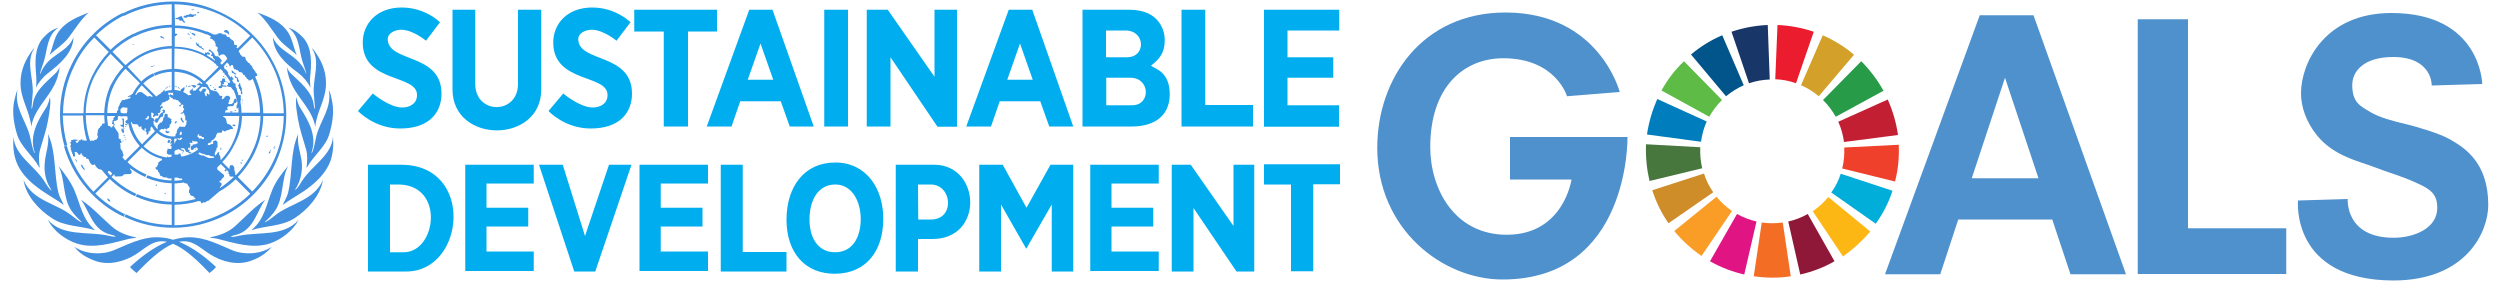
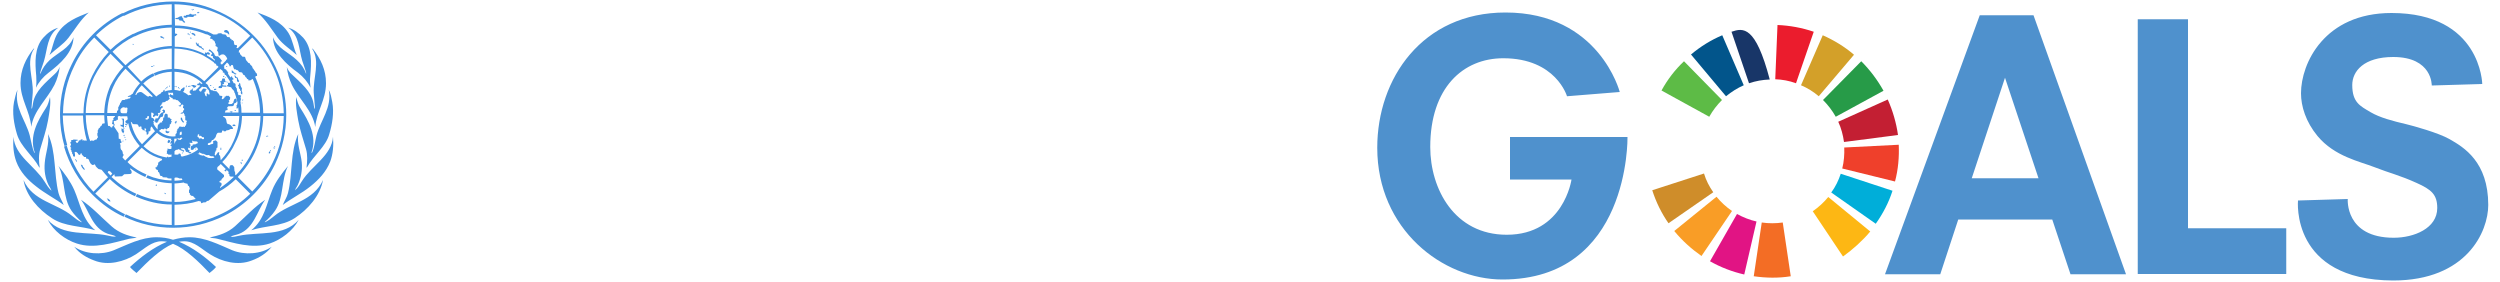
<svg xmlns="http://www.w3.org/2000/svg" version="1.1" id="レイヤー_1" x="0px" y="0px" width="1000px" height="112.6px" viewBox="0 0 1000 112.6" style="enable-background:new 0 0 1000 112.6;" xml:space="preserve">
  <style type="text/css">
	.st0{fill:#418FDE;}
	.st1{fill:#00AEEF;}
	.st2{fill:#4F91CD;}
	.st3{fill-rule:evenodd;clip-rule:evenodd;fill:#C31F33;}
	.st4{fill-rule:evenodd;clip-rule:evenodd;fill:#279B48;fill-opacity:0.999;}
	.st5{fill-rule:evenodd;clip-rule:evenodd;fill:#D3A029;}
	.st6{fill-rule:evenodd;clip-rule:evenodd;fill:#EB1C2D;fill-opacity:1;}
	.st7{fill-rule:evenodd;clip-rule:evenodd;fill:#183668;}
	.st8{fill-rule:evenodd;clip-rule:evenodd;fill:#02558B;fill-opacity:1;}
	.st9{fill-rule:evenodd;clip-rule:evenodd;fill:#5DBB46;fill-opacity:0.999;}
	.st10{fill-rule:evenodd;clip-rule:evenodd;fill:#007DBC;}
	.st11{fill-rule:evenodd;clip-rule:evenodd;fill:#48773E;}
	.st12{fill-rule:evenodd;clip-rule:evenodd;fill:#CF8D2A;}
	.st13{fill-rule:evenodd;clip-rule:evenodd;fill:#F99D26;}
	.st14{fill-rule:evenodd;clip-rule:evenodd;fill:#E11484;fill-opacity:1;}
	.st15{fill-rule:evenodd;clip-rule:evenodd;fill:#F36D25;}
	.st16{fill-rule:evenodd;clip-rule:evenodd;fill:#8F1838;fill-opacity:1;}
	.st17{fill-rule:evenodd;clip-rule:evenodd;fill:#FDB713;fill-opacity:0.99;}
	.st18{fill-rule:evenodd;clip-rule:evenodd;fill:#00AED9;}
	.st19{fill-rule:evenodd;clip-rule:evenodd;fill:#EF402B;}
</style>
  <path id="path974" class="st0" d="M69.3,0.6C62,0.6,55.1,2.3,49,5.4l0.5,1c5.9-3,12.4-4.6,19.2-4.7v8.2c-5.5,0.1-10.8,1.4-15.4,3.7  l0.5,1c4.6-2.3,9.7-3.5,14.9-3.6v7.4c-4.1,0.1-8,1.1-11.5,2.8l0,0c-2.6,1.3-5,2.9-7,4.9L45,20.7c2.6-2.6,5.6-4.6,8.8-6.2l-0.5-1l0,0  c-3.4,1.7-6.4,3.8-9.1,6.4l-5.8-5.8c3.3-3.2,7.1-5.9,11.1-7.9l-0.5-1c-8.8,4.4-16,11.6-20.3,20.5l0,0c-3,6-4.7,12.8-4.7,20  c0,4.4,0.6,8.7,1.8,12.7l1.1-0.3c-1.1-3.8-1.7-7.9-1.8-11.9h8.1c0.1,3.4,0.6,6.8,1.5,9.9l1.1-0.3c-0.9-3.1-1.5-6.3-1.5-9.7h7.4  c0,1.1,0.1,2.2,0.2,3.2c-0.5,0.1-1,0.2-1,0.2l-0.2,0.7c-0.5,0.1-0.8,0.9-0.8,0.9c-0.4,0.1-0.7,0.7-0.6,0.8c0.1,0.1-0.2,0.2-0.2,0.2  v1l-0.2,0.3l0.1,1.1c0.3,0,0.2,0.5,0.2,0.5c-0.5,0.1-0.4,0.7-0.4,0.7l-1,0.3l-0.2,0.3l-1.2-0.1l-0.3,0.3l0,0  c-0.1-0.3-0.2-0.6-0.3-0.9l-1.1,0.3c0,0.1,0.1,0.2,0.1,0.3h-1.3l-0.1-0.2L33,56.3L33,55.7l-0.7,0.1l-0.1,0.3l-0.7,0.1  c0.1,0.5-0.7,1.2-0.8,1c-0.1-0.2-0.6-0.7-0.4-0.8c0.2-0.1,0.8-0.2,0.8-0.2v-0.3l-1.7-0.1L29.1,56L28.5,56v0.7l-0.3,0.1  c-0.2,0.1,0.1,0.7,0.1,0.7c0.3,0.3-0.1,0.8-0.1,0.8c-0.3,0.3,0.2,0.8,0.2,0.8c0.4,0.1-0.2,0.4-0.2,0.4c0.1,0.5,0.4,0.6,0.4,0.6  c-0.3,0.5,0.2,0.7,0.2,0.7l0.1,0.8l0.3,0.2v0.5l0.2,0.3H30l0-1.1c-0.6-0.7,0.5-0.9,0.6-0.7c0.1,0.3,0.5,0.4,0.5,0.4  c0.1,0.7,0.9,1.1,1.1,0.4c0.2-0.7,0.4-0.3,0.5,0.1c0.1,0.3,1,1.1,1,1.1h0.7l0.1,0.7c0.8-0.1,1,0.1,1.3,1.1C36.2,65.7,37,66,37,66  l0.6-0.1c0-0.5,0.6,0.1,0.6,0.4c0,0.3,1.2,1.3,1.2,1.3l1.2,0.3l0.2,0.2c0.8,1,1.6,1.9,2.4,2.8l-5.8,5.8c-5.1-5.2-8.7-11.6-10.7-18.4  l-1.1,0.3c2.1,7.2,6,13.9,11.4,19.3c3.7,3.7,7.9,6.7,12.5,8.8l0.5-1c-4.3-2.1-8.3-4.8-11.9-8.3l5.8-5.8c3,2.9,6.4,5.2,10.1,6.9  l0.5-1c-3.6-1.6-6.9-3.9-9.9-6.7l1.1-1.1c0.1,0.1,0.1,0.2,0.1,0.4c0.1,0.7,0.4,0.5,0.4,0.5l2.6-0.1l0.9-0.8l2.3-0.1  c1.2-0.1,0.5-1.7,0.2-1.7c-0.1-0.1-0.2-0.3-0.1-0.6c1.9,1.4,3.9,2.6,6,3.5l0.5-1c-2.4-1-4.8-2.4-6.8-4.2L51,64.8l5.7-5.7  c1.9,1.8,4,3.1,6.3,3.9l0,0c0.6,0.2,1.3,0.4,1.9,0.6c-0.1,0.1-0.2,0.2-0.1,0.2c0.1,0.2-0.4,0.5-0.4,0.5l-0.4,0.1l-0.3,0.4L63.3,65  l-0.1,1l-0.3,0.2v0.4l-0.3,0.1v0.2l-0.5,0.1l0.3,0.7l0.4,0.2c0.6,0.1,0.4,0.9,0.4,0.9l0.4,0.1l0.2,0.5L64,70  c0.1,0.5,0.5,0.4,0.7,0.4c0.2-0.1,0.4,0.5,0.4,0.5l1.8,0.1c0,0-0.1,0.2,0.2,0.3c0.2,0.1,0.9,0.1,1.5,0.1v0.8  c-3.4-0.1-6.6-0.8-9.6-2.1l-0.5,1c3.2,1.3,6.6,2.1,10.2,2.2v7.4c-4.9-0.1-9.6-1.2-13.9-3.1l-0.5,1c4.5,2,9.4,3.2,14.4,3.2v8.2  c-6.5-0.1-12.7-1.5-18.4-4.3l-0.5,1c6,2.9,12.7,4.4,19.5,4.4c7.2,0,14.1-1.7,20.4-4.8c4.2-2.1,8.2-5,11.6-8.4  c3.6-3.6,6.6-7.8,8.7-12.2l0,0c2.9-6.1,4.5-12.8,4.5-19.7c0-5.9-1.1-11.6-3.3-17c-2.3-5.5-5.6-10.7-10-15c-4.4-4.4-9.5-7.7-15.1-10  l0,0C80.8,1.7,75.1,0.6,69.3,0.6L69.3,0.6z M69.8,1.7c5.5,0.1,11,1.2,16,3.2l0,0c5.3,2.1,10.1,5.3,14.3,9.4l-4.9,4.9  c-0.2,0.1-0.4,0.1-0.5,0c-0.3-0.1,0.1-0.5,0.1-0.5v-0.4L94.6,18c0,0-0.8,0.1-0.8-0.1c-0.1-0.1-0.2-0.7-0.2-0.7l-0.1-0.8l-0.3-0.1  L93.1,16l-0.5,0.1v-0.5l-0.3-0.1l-0.3-0.1l-0.1-0.5l-1-0.1l-0.3-0.5l-0.4-0.5l-1.2-0.1l-0.3-0.3l-0.5-0.1l-0.3-0.1L88,13.3l-0.9,0.1  l-0.1,0.3c-0.3,0.1-1,0.1-1.6,0.1c-0.9-0.5-1.8-0.9-2.7-1.3l-0.4,1c0.8,0.3,1.4,0.7,2.1,1.1c-0.1,0.2-0.1,0.3-0.2,0.3  c-0.2,0-0.1,0.6-0.1,0.6s0.6,0,0.8,0.1c0.2,0.1,0.2,0.5,0.2,0.5c0.7-0.1,1,0.9,0.9,1.1c-0.1,0.2,0.3,0.2,0.3,0.2s0,0.7-0.1,0.9  c-0.1,0.2,0.6,0.3,0.8,0.6c0.2,0.3-0.1,1.2-0.2,1.3c-0.1,0.1,0.4,0.2,0.3,0.4c-0.1,0.2,0.1,0,0.2,0.4c0.1,0.4,0.1,1.2,0.1,1.2  l0.6,0.1c0.1-0.6,1.3-0.6,1.5-0.5c0.8,0.3,1.4,1.5,1.4,1.8c0,0.3-0.5,0.3-0.5,0.3l0,0.3l-1.6,1.6c-0.2-0.1-0.3-0.2-0.4-0.1  c-0.2,0.1-0.1-1-0.1-1s0.4-0.3,0.6-0.1c0.2,0.1-1.5-2.3-1.9-2.1c-0.4,0.2-1.2-0.2-1.2-0.7c0.1-0.4-1.6-1.8-1.6-1.8s-0.5-0.4-0.6-0.1  c-0.1,0.3-0.3,0.5,0,0.6c0.3,0.1,0.2-0.2,0.5,0.1c0.3,0.3,0.9,0.7,0.7,1c-0.2,0.3-0.5,0.4-0.5,0.4l0.3,0.4h0.5l0.1,0.8  c0,0,0.5,0.3,0.7,0.6c0.1,0.2,0.1,0.4,0.1,0.5c-1-0.8-2.1-1.5-3.2-2.1c0-0.1,0-0.2,0-0.2c-0.1-0.3,0.4-0.5,0.6-0.1l0.5-0.1l0.1-0.4  l-0.6-0.5h-0.5c0,0-0.1,0.4-0.4,0.2c-0.3-0.1-0.1-0.1-0.4-0.1c-0.2-0.1-0.2,0.5-0.1,0.7c-0.7-0.4-1.4-0.7-2.2-1l0,0  c-3.1-1.3-6.4-2-9.9-2v-4.2c0.3,0,0.4-0.1,0.5-0.2c0.1-0.2,0.1-0.2,0.4-0.3c0.3-0.1-0.1-0.6-0.3-0.5c-0.2,0-0.4,0-0.5-0.2v-2.1  c4.4,0.1,8.6,0.9,12.6,2.6l0.4-1c-4.1-1.6-8.5-2.6-13-2.6L69.8,1.7z M77.4,3.6L77,3.9l-0.3-0.2l-0.1,0.2l0.4,0.2L77,4.2l0.1-0.1  l0.5-0.3L77.4,3.6z M79.5,4.7L79.2,5L79,4.8L78.8,5l0.3,0.3l0.1,0.1l0.1-0.1l0.5-0.4L79.5,4.7z M35.5,5c-4.5,1.8-9.4,3.6-12.4,8.2  c-1.7,2.7-2,6-3.3,8.8c2.5-2.4,5.4-4.1,7.6-6.9C30,11.7,32.2,7.9,35.5,5z M103,5c3.3,2.9,5.6,6.7,8.1,10.1c2.1,2.8,5.1,4.6,7.6,6.9  c-1.3-2.8-1.6-6-3.3-8.8C112.4,8.5,107.5,6.7,103,5L103,5z M76.2,5.5c-0.2,0-0.4,0.1-0.4,0.2c-0.1,0.2-0.3,0.2-0.3,0.2l-1,0.1  c-0.1,0.3-0.6,0.5-0.7,0.3l0,0c-0.1-0.4-0.7,0.5-0.1,0.7c0.6,0.2,1.2,0,1.2,0L75,6.7l2.3,0.1c0.2-0.2,0.3-0.5,0.3-0.5  s0.5-0.2,0.8-0.1c0.2,0.1,0.1-0.7-0.2-0.5c-0.2,0.1-0.7,0.1-0.7,0.1h-0.8C76.6,5.6,76.4,5.5,76.2,5.5L76.2,5.5z M72.3,6.5l-0.6,0.2  l-0.6,0.4l-0.7,0.1L70,7.6l1.5,0.1l0.3,0.5l1,0.1L73.5,9c0.6,0.2,0.7-0.1,0.4-0.4l0,0l-0.6-0.6V7.4L73,7.2l-0.2-0.7L72.3,6.5z   M23.3,11.1c-2.3,0.6-4.3,2.1-6,4c-3.6,4-3.3,10-2.8,15.3c0.1,1.6,0.1,3-0.1,4.7c1.1-2.3,2.9-4.4,5-6c4.7-3.6,9.9-8.2,10-14.2  c-1.6,4.4-6.3,6.2-9.5,9.1c-1.7,1.6-3,3.5-3.7,5.4L16,29.4c0.4-1.8,1.1-3.3,1.6-5C19,19.7,18.8,14.2,23.3,11.1L23.3,11.1z   M115.3,11.1c4.5,3.1,4.2,8.6,5.6,13.2c0.5,1.7,1.2,3.3,1.6,5l-0.1,0.1c-0.7-2-2-3.9-3.7-5.4c-3.2-3-7.9-4.8-9.5-9.1  c0.1,6.1,5.2,10.7,10,14.2c2.1,1.6,3.9,3.7,5,6c-0.2-1.7-0.3-3.1-0.1-4.7c0.5-5.3,0.8-11.2-2.8-15.3  C119.5,13.2,117.6,11.7,115.3,11.1L115.3,11.1z M90.5,12c-0.4,0-0.9,0.2-0.9,0.5c0.1,0.2,0.2,0.5,0.6,0.5l0.7,0.2c0,0,0.9,1,0.8,0.5  c-0.1-1.4-0.7-1.4-1-1.7C90.7,12.1,90.6,12,90.5,12L90.5,12z M76.2,12.6L76,13l0.2,0.1l0.2-0.4L76.2,12.6z M77,13.1  c0,0-0.3,0.3-0.5,0.4c0.2,0.1,0.5,0.3,0.5,0.3c0.4,0,0.6,0.3,0.6,0.4c0,0.1,0.5,0.1,0.5,0.1l0.1-0.3l-0.4-0.5l-0.3-0.2  C77.5,13.3,77,13.2,77,13.1L77,13.1z M76.5,13.5c-0.2-0.1-0.4-0.2-0.1,0C76.5,13.5,76.5,13.5,76.5,13.5z M75,13.4l0,0.3l0.4,0  l0.3,0.4l0.2-0.1l-0.3-0.5l0-0.1h-0.1C75.5,13.4,75,13.4,75,13.4L75,13.4z M64.5,14.5c-0.2,0-0.5,0.1-0.5,0.1  c0.1,0.2,0.4,0.5,0.4,0.5s0.7,0.1,0.7,0.2c0.1,0.1,0.5,0.2,0.5,0.1c0.1-0.1,0.2-0.4-0.2-0.4s-0.3-0.2-0.5-0.4  C65,14.5,64.7,14.5,64.5,14.5L64.5,14.5z M100.9,15c4.1,4.2,7.2,9,9.4,14.3l0,0c2,5,3.1,10.4,3.2,16h-8.2c-0.1-4.4-0.9-8.8-2.5-12.8  c-0.2-0.6-0.5-1.2-0.7-1.7c0.1-0.2,0.2-0.5,0.5-0.4c0.5,0.1,0.1-1,0.1-1s-0.6-0.5-0.6-0.7c0.1-0.2-0.6-0.7-0.6-0.9  c0.1-0.2-0.6-0.5-0.5-0.7c0.1-0.2-0.3-0.7-0.3-0.7l-0.7-0.7l-0.1-0.4l-0.5-0.1l-1.1-1.3l0.1-0.4l-0.3-0.1v-0.5l-0.3-0.2L97,22.7  l-1-1.1L96,21h-0.5l0.1-0.8L100.9,15z M76.1,15v0.4l0.5,0.1l-0.1-0.4L76.1,15z M37.7,15l5.8,5.8c-2.7,2.8-4.9,6-6.6,9.5  c-2.2,4.6-3.5,9.6-3.5,15h-8.2c0.1-6.7,1.6-13.1,4.5-18.9l0,0C31.6,22.2,34.3,18.4,37.7,15L37.7,15z M78.3,17.1  C78.2,17.1,78.2,17.2,78.3,17.1c-0.1,0.2,0.1,0.2,0.2,0.5c0.1,0.3,0.1,0.7,0.5,0.8c0.4,0.1,0.5,0.2,0.5,0.4c0.1,0.2,0.5,0.2,0.5,0.2  l0.4,0.2l1.1,0.9v-0.4c0,0-0.1-0.4-0.3-0.4c-0.2,0-0.6-0.3-0.5-0.5c0.1-0.2-0.8-0.4-0.8-0.4s-0.8-0.7-0.5-0.7  c0.3,0.1,0.1-0.3,0.1-0.3s-0.5,0.1-0.7,0.1c-0.1-0.1-0.1-0.5-0.1-0.5S78.4,17.1,78.3,17.1L78.3,17.1z M53.2,17.5L53,17.7l0.3,0.3  l0.2-0.2L53.2,17.5z M13.7,19.4c-0.1,0-0.2,0.1-0.3,0.1c-3.1,4-5.2,8.4-5.2,13.7c0,6.6,3.8,11.3,4.3,17.5c1-6.5,6.4-11.1,9.3-16.8  c1.1-2.2,1.8-4.8,2.1-7.2c-0.4,1-1,2-1.9,2.8c-3.7,3.5-8,6.9-8.8,11.8c-0.1,0.7-0.2,1.4-0.4,2.1c-0.2,0.1-0.2-0.1-0.2-0.2l0.5-6.1  C13.4,31.3,10.2,24.6,13.7,19.4L13.7,19.4z M124.8,19.4c3.5,5.2,0.3,11.9,0.7,17.8l0.5,6.1c-0.1,0.1-0.1,0.2-0.2,0.2  c-0.2-0.7-0.3-1.4-0.4-2.1c-0.8-4.9-5.2-8.3-8.8-11.8c-0.9-0.8-1.5-1.8-1.9-2.8c0.3,2.4,1,5,2.1,7.2c2.8,5.7,8.3,10.3,9.3,16.8  c0.5-6.2,4.3-10.8,4.3-17.5c0-5.4-2.1-9.7-5.2-13.7C125,19.5,124.9,19.4,124.8,19.4z M68.7,19.4v8.2c-2.6,0.1-5,0.7-7.2,1.7l0.5,1  l0,0c2.1-1,4.3-1.5,6.7-1.6V36c-1,0.1-1.9,0.2-2.8,0.6l0,0l-0.1-0.5l0.2-0.1l-0.4-0.1l-0.3,0.4l-0.1,0.4l-0.5,0.1v0.2h-0.3v0.3  c-0.7,0.4-1.3,0.8-1.9,1.3l-5.2-5.2c1.3-1.3,2.9-2.3,4.5-3.1l-0.5-1c-1.8,0.8-3.4,1.9-4.8,3.3L51,26.7c2-1.9,4.3-3.5,6.8-4.7  C61.1,20.4,64.8,19.5,68.7,19.4L68.7,19.4z M69.8,19.4c3.3,0.1,6.5,0.7,9.5,1.9c0.8,0.3,1.6,0.7,2.4,1.1c0,0,0.1,0.1,0.1,0.1  c1.3,0.7,2.5,1.5,3.7,2.4l0,0c0.1,0.3,0.4,0.5,0.4,0.5l0.2,0c0.1,0.1,0.3,0.2,0.4,0.4v0.4c0.3-0.1,0.8,0.3,0.9,0.6l-5.7,5.7  c-1.6-1.5-3.5-2.7-5.5-3.6c-2-0.9-4.2-1.3-6.5-1.4L69.8,19.4z M44.2,21.5l5.2,5.2c-2.1,2.2-3.8,4.8-5.2,7.5l0,0  c-1.5,3.4-2.4,7.1-2.5,11h-7.4c0.1-5.1,1.2-10,3.4-14.5C39.4,27.4,41.5,24.3,44.2,21.5z M90.8,25c0.6,0.4,1.1,1.2,1,1.4  c-0.1,0.2,0.5,0.1,0.5,0.1c0.1-0.8,0.9-0.5,0.9-0.3c0.1,0.3,0.2,0.9,0.2,0.9l0.2,0.4l0.3,0.3l0.5-0.1l0.1,0.3l0.6,0.1  c0,0,0.5,0.5,0.5,0.7c0.1,0.1,0.7,0.1,0.9,0.1c0.2,0.1,0.5,0.2,0.5,0.4c0.1,0.2,0.3,0.6,0.3,0.6s0.5,0.1,0.6,0.3  c0.1,0.2,0.3,0.6,0.3,0.6l0.5,0.4l0.1,0.4l0.5,0.1l0.1,0.5l0.8-0.1l0.5-0.3c0.1-0.1,0.3-0.2,0.4-0.2c0.2,0.4,0.3,0.8,0.5,1.2  c1.5,3.9,2.4,8,2.4,12.3h-7.4c0-1.3-0.1-2.6-0.4-3.9c0.1-0.2,0.1-0.4,0-0.4c-0.1-0.1,0.1-0.8,0.1-0.8s0.2-0.4,0-0.7  c-0.2-0.4,0.1-0.8,0.2-1l-0.4-0.2l-0.4-0.1l-0.3,0.1c-0.1-0.3-0.2-0.6-0.3-0.9l0,0l0.2,0.1v-0.3l-0.3-0.1c-0.1-0.2-0.1-0.4-0.2-0.6  l-0.1-1l-0.3-0.2l0.1-0.4l-0.4-0.1l0.2-0.6l-0.3-0.7h-0.5c-0.2-0.4-0.4-0.9-0.7-1.3c0.1,0,0.1-0.1,0.2-0.1c0.2-0.1,0.3-0.1,0.4-0.1  l-0.1-0.5l-0.4-0.3l-0.1-0.5c0,0-0.5,0.1-0.5,0.4c0,0.1,0,0.1-0.1,0.1c-0.3-0.5-0.7-1-1-1.5c0,0,0-0.1,0-0.1  c0.2-0.3,0.1-0.5-0.2-0.6C91.1,29,91.1,29,91,28.6c-0.1-0.4-0.5-0.5-0.5-0.5l-0.1-0.5l-0.3,0.2c-0.2-0.2-0.4-0.4-0.5-0.6l0.2-0.5  c-0.2,0-0.3-0.1-0.3-0.2L90.8,25z M93.8,32.1L93.8,32.1C93.8,32.1,93.8,32.1,93.8,32.1z M61.5,26.1l-0.2,0.2l0.3,0.2l0.2-0.2  L61.5,26.1z M60.4,26.3l0.1,0.5h0.7c0.3,0-0.2-0.3-0.2-0.3S60.4,26.6,60.4,26.3L60.4,26.3z M90.8,26.4l-0.3,0l0.1,0.4l0.3,0  L90.8,26.4z M50.2,27.5l5.8,5.8c-1.2,1.3-2.2,2.7-3,4.3c-0.2,0-0.4,0-0.4,0.2c-0.1,0.4-0.7,0.3-0.7,0.3l-0.1,0.2l-0.5,0.1l-0.1,0.3  l-0.5,0.1l1.4-0.1c0.4-0.1-0.1,0.8-0.4,0.7l-0.6,0.1l-0.2,0.2h-0.6L49.8,40L49,40c0,0-0.5,0.4-0.5,0.5c0.1,0.1-0.1,0.5-0.2,0.5  c-0.1,0-0.4,0.4-0.3,0.5c0.1,0.1-0.3,0.6-0.3,0.6l-0.1,0.5l-0.3,0.1V44l-0.5,0.4v0.5l-0.2,0.3h-3.7c0.1-3.7,0.9-7.2,2.4-10.5  C46.4,32.1,48.1,29.7,50.2,27.5L50.2,27.5z M88.2,27.6c0.2,0.2,0.2,0.2,0.4,0.4c0.1,0.1,0.2,0.1,0.2,0.1c0.1,0.2,0.3,0.3,0.4,0.5  l-0.1,0.1c0,0.5,0.2,0.4,0.5,0.3c0.1,0.1,0.1,0.2,0.2,0.3c0,0.3,0,0.7,0.5,0.7c0,0,0,0,0,0c0.6,0.8,1.1,1.6,1.6,2.4l0,0.1l0,0  c0.1,0.1,0.2,0.3,0.2,0.4c-0.1,0.1-0.2,0.2-0.2,0.2l-0.7,0.1V34l-0.4,0.1l0.1,0.5l0.5-0.1c0,0,0,0.5,0.1,0.3  c0.1-0.2,1.3,0.1,1.2,0.6c0,0.2,1.2,0.8,1,1.6c0.1,0,0.2,0.1,0.2,0.1c0.2,0.6,0.4,1.3,0.6,1.9l-0.1,0.2c0,0,0.1,0.1,0.2,0.1  c0.1,0.6,0.3,1.2,0.4,1.7c0,0.5-0.1,1-0.4,1.1c-0.5,0.3,0.1,0.1,0.1,0.1l-0.1,1c0.1,0.5,0.4,0.2,0.5,0c0.1-0.1,0.1-0.2,0.2-0.3  c0.1,0.7,0.1,1.4,0.1,2.1h-5.5c0,0,0.1-0.1,0.1-0.1l0.2-0.7l0.8-0.2l0.1-0.6l-0.4-0.1c0,0,0.5-0.8,0.7-0.8c0.2,0,1.7,0,1.9-0.1  c0.1-0.1,0.4-0.8,0.4-1c0-0.1,0.4-0.2,0.5-0.2c0.1-0.1,0.5-0.4,0.5-0.6c0.1-0.2-0.2-1.3-0.4-1.2c-0.2,0.2-0.6,0.3-0.6,0.3l-0.1,0.5  l-0.2,0.2c0,0,0.1,0.1,0,0.5c-0.1,0.3-0.5,0.5-0.5,0.5l-0.2,0.2c0,0-1.1,0.1-1.2,0c-0.4-0.2-0.1-0.7,0.1-0.7  c0.3,0.1-0.1-0.8-0.1-0.8l0.4-0.1c0,0,0.1-0.8,0.2-0.8s-0.1-0.3-0.2-0.4c-0.2-0.1-0.4-0.6-0.6-0.5c-0.2,0.1-0.9,0-0.9,0l-0.1,0.3  l-0.5,0.1c0,0,0.1,0.4-0.1,0.5c-0.3,0.3-1.3,1-0.9-0.1l0.1-0.3v-0.4l-0.8-0.1c0,0-0.4-0.1-0.4-0.3c0-0.2-0.1-0.4-0.1-0.4l-1-1.1  l-1.2-0.1l-0.1-0.2l-0.7-0.1c-0.1-0.1-0.2-0.1-0.3-0.1c-0.3-0.5-0.7-1-1-1.5c0,0,0-0.1,0-0.1c0-0.2-0.5-0.9-0.8-0.9  c-0.1-0.1-0.2-0.2-0.3-0.3L88.2,27.6z M92.7,28.2c-0.1,0-0.1,0.1-0.1,0.1c0,0.2,0.2,0.3,0.1,0.5c-0.1,0.2,0.1,0.4,0.3,0.4  c0.2,0,0.3,0.1,0.5,0.2c0.2,0.1,0.3,0.2,0.5,0.4l0.5-0.1c0,0,0.1-0.5-0.1-0.3c-0.2,0.1-0.3-0.3-0.5-0.3c-0.2,0.1-0.3-0.2-0.5-0.4  c-0.2-0.2-0.1-0.3-0.4-0.4C92.9,28.2,92.8,28.2,92.7,28.2L92.7,28.2z M69.8,28.7c2.1,0.1,4.2,0.5,6.1,1.3c1.9,0.8,3.6,1.9,5.1,3.3  l-0.3,0.3c-0.1-0.1-0.6-0.2-0.6-0.4c0-0.2-0.5-0.4-0.4-0.1c0.1,0.3-0.3,0.4-0.4,0.3c-0.1-0.1-0.4,0.3-0.4,0.3c0,0.1-0.1,0.3,0.2,0.4  c0.3,0.1,0.8-0.2,0.8,0.1c0,0.1,0,0.2,0.1,0.2l-1.8,1.8c-0.2,0-0.5,0-0.5,0c-0.1,0.4-0.8-0.1-0.6-0.3c0.2-0.3,0.2-0.5,0.2-0.5  l-0.2-0.1l-0.3,0.5c-0.6,0-0.8,0.4-0.7,0.6c0.1,0.2-0.2-0.1-0.3,0.3c-0.1,0.3,0.1,0.3,0.3,0.5c0.3,0.1-0.1,0.1,0.1,0.4  c0.1,0.1,0.4,0.1,0.5,0.1L76.3,38c-0.3,0.1-0.7,0-0.7,0c0,0.1-0.1,0.2-0.1,0.2c-0.7-0.6-1.5-1.1-2.4-1.5c0.1-0.1,0.4-0.1,0.5-0.4  c0.2-0.5,0.3-1.3,0.3-1.3s-0.7-0.1-0.8,0.2c-0.1,0.2-0.5,0.4-0.5,0.4s-0.4,0.1-0.2,0.3c0.1,0.2-0.3,0.3-0.3,0.3s0,0.1,0,0.2  c-0.7-0.2-1.5-0.4-2.3-0.4L69.8,28.7z M94.1,30.2l-0.5,0.1c0.1,0.2,0.4,0.3,0.4,0.5c0,0.2-0.1,0.3,0.2,0.4c0.3,0.1,0.5-0.1,0.5,0.2  c0.1,0.2,0.1,0.6,0.1,0.8c-0.1,0.2,0.1,0.5,0.3,0.5c0.2,0,0.3,0.1,0.3,0.2c0,0.1,0.3-0.5,0.3-0.5c-0.2-0.2-0.4-0.6-0.4-0.6  s-0.2-0.7-0.2-0.7c0-0.1-0.3-0.2-0.5-0.2C94.3,30.6,94.1,30.2,94.1,30.2L94.1,30.2z M89.7,30.4l-0.5,0.1l0,0.3l0.5-0.1L89.7,30.4z   M90,30.7V31h0.3v-0.2H90z M89.7,31.2c0,0-0.3,0.4-0.8,0.2c0,0-0.1,0.9-0.4,1.1h-0.6c0,0,0.1,0.2,0.3,0.4c0.1,0.1,0.5,0.4,0.1,0.6  c-0.3,0.2,0.1,0.1,0.1,0.1s-0.1,1-0.5,0.8c-0.4-0.1-0.5,0.5-0.5,0.7c0,0.2,1.6,0.2,1.4,0c-0.1-0.1,0.2-0.5,0.2-0.5s1.1,0.1,1.3,0.1  c0.2,0,0.4-0.1,0.3-0.3c-0.1-0.2-0.5-0.2-0.5-0.2s-0.5,0.1-1-0.1c-0.5-0.3,0.1-0.4,0.2-0.4c0.1,0,0.5-0.3,0.3-0.5  c-0.2-0.2,0-0.7,0-0.5c0,0.2,0.5,0.3,0.6,0.1c0.1-0.1,0-0.5-0.2-0.7C89.6,32,90.2,32,90,31.7C89.7,31.5,89.7,31.2,89.7,31.2  L89.7,31.2z M90.6,32.6v0.3h0.3v-0.3H90.6z M91.2,32.7L91,33l0.2,0.1l0.1-0.3L91.2,32.7z M95.6,33.1c-0.1,0,0.1,0.5,0,0.6  c-0.1,0.1-0.2,0.3-0.4,0.4c-0.1,0.1,0.3,0.3,0.3,0.5c0,0.1,0.1,0.8,0.1,0.8s0.3,0.1,0.4,0.3c0.1,0.2,0,0.5,0.1,0.6  c0.1,0.1,0.4,0.2,0.3,0.4c-0.1,0.2-0.1,0.5-0.1,0.5l0.2,0.4l0.4,0.2c0,0,0.1-1.1-0.1-1.2c-0.2-0.1-0.1-0.7-0.1-0.7s0.2-0.9-0.1-0.9  c-0.4,0-0.1-0.5-0.3-0.6c-0.2-0.1-0.1-0.8-0.2-1C95.9,33.5,95.9,33.3,95.6,33.1C95.6,33.1,95.6,33.1,95.6,33.1L95.6,33.1z M84.5,34  l-0.5,0.1l0,0.3l0.5-0.1L84.5,34z M77.6,34c-0.1,0-0.3,0-0.3,0l-0.7,0.1l-0.1,0.3l0.5,0.1c0,0,0.2,0.2,0.2,0.3  c0,0.1,0.3,0.3,0.5,0.3c0.2,0,0.7-0.4,0.7-0.4s0.2-0.7,0.1-0.6c-0.2,0.1-0.5,0.3-0.6,0.1C77.9,34.1,77.7,34,77.6,34L77.6,34z   M56.7,34.1l4.5,4.5l-0.4,0c-0.2,0.4-0.6-0.1-0.6-0.1c-0.1-0.3-0.7,0-0.7,0c0,0.5-0.9-0.2-0.9-0.2l-1.6-1.2  c-0.9-0.8-2.3,0.2-2.3,0.5c0,0.4-0.3,0.4-0.6,0.3C54.7,36.5,55.6,35.2,56.7,34.1L56.7,34.1z M74.7,34.2l-0.3,0.1l0.1,0.4l0.3-0.1  L74.7,34.2z M76.2,34.3l-1,0.1v0.3l1-0.1L76.2,34.3z M67.6,34.3v0.3H68v-0.3H67.6z M69.9,34.4l0,0.3l0.3,0.1l0-0.3L69.9,34.4z   M70.5,34.5l0,0.3l0.3,0.1l0-0.3L70.5,34.5z M66.8,34.6l0,0.3l0.3,0.1l0-0.3L66.8,34.6z M74.4,34.6l-0.1,0.1l0.1,0.3l0.1-0.1  L74.4,34.6z M85.4,34.8l-0.1,0.3l0.2,0.1l0.1-0.3L85.4,34.8z M82,34.8c0,0,0.3,0.1,0.5,0.1c0.2,0.3,0.4,0.5,0.6,0.8l-0.6-0.1  l-0.4-0.1l-0.7-0.1c-0.7,0.5-0.8,1-0.8,1c-0.3,0.6-1,0-1-0.5l1.2-1.2c0.1,0,0.1,0,0.2,0C81.4,34.9,82,34.8,82,34.8L82,34.8z   M71.2,34.9v0.3h0.4v-0.3C71.5,34.9,71.2,34.9,71.2,34.9z M66.5,34.9l-0.1,0.3l0.4,0.1l0.1-0.3C66.9,35.1,66.5,34.9,66.5,34.9  L66.5,34.9z M66.4,35.3l-0.3,0.1l0.1,0.3l0.3-0.1L66.4,35.3z M71.8,35.3h-0.3v0.3h0.3V35.3z M86.2,35.5c-0.2,0-0.4,0-0.5,0.1  c-0.2,0.1-0.2,0.2,0,0.5l0.5-0.1c0,0,0.4-0.2,0.3-0.3C86.6,35.5,86.4,35.5,86.2,35.5L86.2,35.5z M83.2,35.7c0.2,0.2,0.3,0.5,0.5,0.7  c-0.1,0.1-0.1,0.3,0,0.4c0.1,0.7,0.4,1-0.1,1c-0.5,0-0.5-0.4-0.5-0.4s-0.4-0.1-0.4,0.1c0,0.2-0.1,0.5,0,0.7c0.1,0.2-0.2,0.5-0.3,0.3  c-0.1-0.1-0.5-0.5-0.4-0.7c0.1-0.1-0.6-1,0.1-1.2c0.7-0.1-0.1-0.5,0.2-0.7l0.4-0.2h0.4L83.2,35.7z M7,35.9c-0.7,1.5-1,3.3-1.4,4.9  c-0.8,4.3,0,8.9,1.2,12.9c1.5,5,6.3,8.5,8.8,13.1l0.3,0.3c-0.4-2.5-0.5-5.2,0.2-7.5c1.1-3.8,2.4-7.5,3.1-11.4c0.5-3,1.2-6.5,0.8-9.4  c-0.4,1.6-0.8,3.2-1.7,4.5c-3.3,5.1-6.7,11.2-4.4,17.7c-0.1,0.1-0.1,0.2-0.2,0.1c-0.9-2.2-1.2-4.6-1.8-6.9C10.3,48.1,5.6,43,7,35.9  L7,35.9z M131.5,35.9c1.4,7.1-3.3,12.2-4.9,18.3c-0.6,2.3-0.8,4.8-1.8,6.9c-0.1,0.1-0.2-0.1-0.2-0.1c2.3-6.5-1.1-12.5-4.4-17.7  c-0.9-1.3-1.3-2.9-1.7-4.5c-0.4,3,0.3,6.4,0.8,9.4c0.7,3.9,2,7.6,3.1,11.4c0.7,2.4,0.5,5,0.2,7.5l0.3-0.3c2.5-4.6,7.4-8.1,8.8-13.1  c1.2-4,2-8.6,1.2-12.9C132.6,39.2,132.3,37.4,131.5,35.9L131.5,35.9z M69.2,37.1l0.1,1.1L68.8,38h-0.3l-0.1-0.3L68,37.7v1l0.3,0.2  l0.2,0.2l0.5,0.1l0.1,0.5l1.2,0.1l0.1,0.2l0.7,0.1l1.3,1.3l-0.1,0.4L72.1,42c0.1,0.3-0.6,0.1-0.6,0.1v0.3l0.3,0.1l0.3,0.2l0.5-0.8  c0.5-0.3,0.7,0.1,0.8,0.4c0.1,0.3-0.2,0.2-0.2,0.2v0.7l0.3,0.1c0.5,0.5-0.2,0.9-0.2,0.9l-0.1,0.5c-0.1,0.4-0.6,0.3-0.6,0.3l-0.2,0.3  l-0.5,0.1l1.1,0.1c0.1-0.4,0.4-0.5,0.5-0.3c0.1,0.2,0.1,0.5,0.1,0.5l0.3,0.1l-0.1,0.5l0.3,0.1v1.5l0.3,0.4c0.5-0.2,0.5,0.1,0.3,0.3  c-0.3,0.2-0.1,1-0.1,1l-0.2,0.2v0.4L74,50.3v0.5c-0.5-0.2-1-0.1-1.2,0c-0.4-0.3-1.3-0.2-1.3,0.1c0.3,0.4-0.3,0.5-0.3,0.5l-0.3,0.4  c0.2,0.5-0.2,0.5-0.2,0.5v0.9l-0.5,0.5l0,0.8c-0.3,0-0.6,0.1-0.9,0.1c-2.1,0-4.1-0.8-5.7-2.2c0,0,0.1,0,0.1-0.1  c0.2-0.4,0.6-0.4,0.6-0.4l0.1-0.3l1.2,0.1c0.1-0.5,0.7-0.3,0.7-0.1c0,0.2,0.5,0.1,0.5,0.1l0.3-0.5h0.5l0.1-0.5l0.2-0.1v-0.8  c0.7-0.2,0.6-0.9,0.6-0.9l0.2-0.2l-0.1-0.3c-0.4-0.1-0.2-0.5,0.1-0.4c0.2,0.1-0.3-0.4-0.3-0.4C68,47.5,67.8,47,67.8,47h-0.7v-0.7  L67,45.7l-0.7-0.3l-0.5,0.5l-0.1,0.7v0.4L65.3,47l-0.1,1.3l-0.4,0.1l0.1,0.5L64.4,49l-0.5,0.1l-0.2,0.5l-0.4,0.2l-0.2,0.5L63,51.8  c-0.6-0.7-1.2-1.4-1.6-2.3c0.1-0.3,0.1-0.6,0.1-0.6c-0.4-0.2-0.2-0.8,0.3-0.3c0.5,0.5-0.3-1.1-0.3-1.1l-0.4-0.3l-0.5-0.1  c-0.1-0.4-0.1-0.9-0.1-1.4c0-0.2,0-0.4,0-0.6c0.1-0.1,0.3-0.1,0.3-0.1l0.3,0.2l0.4,0.3l0.1,0.3l-0.3,0.1l-0.1,0.4l0.1,0.5h0.4  c0.1-0.7,1.1-0.7,1.4-0.3l0.3-0.7c-0.6-0.3,0-0.8,0.2-0.6c0.2,0.2,0.6-0.6,0.6-0.6s0.3,0.4,0-0.1c-0.3-0.5,0.2-0.8,0.2-0.8  c-0.1-0.5,0.6-0.5,0.6-0.5l0.1-0.7l-0.6-0.1c-0.1,0.7-0.7,0.1-0.4-0.1c0.3-0.1,0.5-0.4,0.5-0.4v-0.4l0.3-0.1l0.1-0.5h0.7l0.6-0.3  l0.1-0.2l0.6-0.1l0.9-0.8l-0.1-0.4c-0.5,0,0-0.4,0-0.4l0.1-0.7h-0.5l-0.1-1C67.9,37.2,68.5,37.1,69.2,37.1L69.2,37.1z M97,39.8  l-0.1,0.4l0.3,0l0.1-0.4H97z M96.8,41l-0.1,0.3l0.2,0.1l0.1-0.3L96.8,41z M49.4,42.9c0.4,0,0.7,0.2,0.7,0.2l0.6-0.1  c0.2,0.1,0.3,0.2,0.3,0.4c-0.1,0.4-0.1,0.9-0.1,1.3c-0.1,0.1-0.1,0.2-0.1,0.2c-0.1,0.1-0.1,0.2-0.1,0.4h-1.7v0l-0.5-0.1  c-0.5-0.3-0.3-1.5-0.3-1.5C48.7,43.1,49.1,42.9,49.4,42.9L49.4,42.9z M65.3,43.8L65.2,44H65l-0.1,0.4h0.3l0.1,0.3l-0.2,0.2L65,45  l-0.4,0.1l-0.8,0.8l-0.1,0.4l-0.2,0.3l-0.3,0.7l-1,0.1l-0.2,0.8l0.1,0.7l0.8,0.3l0.1-0.5l0.3-0.1l0.1-0.5l0.2-0.3l0.3-0.3l0.1-0.4  l0.5-0.3l0.5-0.1l0.2-0.3l0.1-0.5l0-0.4l0.2-0.3l0.5-0.2v-0.9h-0.3l-0.1-0.3L65.3,43.8z M93.9,44l-0.1,0.3l0.5,0.1l0.1-0.3L93.9,44z   M92.8,44.4l-0.1,0.1l-0.3,0.2L92,44.5l-0.1,0.2l0.4,0.2l0.1,0.1l0.1,0l0.3-0.2l0,0.1l0.2-0.1l-0.1-0.2L92.8,44.4z M96.8,46.4h7.4  c-0.1,5.1-1.2,9.9-3.3,14.2l0,0c-1.6,3.5-3.9,6.8-6.6,9.5l-0.2-0.2c0-0.5-0.1-1.2-0.1-1.2l-0.2-0.2l-0.1-1.2c0.2-0.6-0.9-1.5-1-1.3  c-0.1,0.2-0.7,0.1-0.7,0.2c0,0.2-0.4,1.1-0.2,1.4c0,0,0,0,0,0.1l-2.9-2.9c2.3-2.3,4-5,5.3-7.9C95.9,53.7,96.7,50.1,96.8,46.4  L96.8,46.4z M105.3,46.4h8.2c-0.1,6.7-1.6,13-4.4,18.6l0,0c-2.1,4.3-4.9,8.2-8.2,11.6l-5.8-5.8c2.8-2.9,5.1-6.2,6.8-9.8l0,0  C104,56.5,105.2,51.5,105.3,46.4L105.3,46.4z M89.3,46.4h6.4c-0.1,3.6-0.9,7-2.3,10.1c-1.2,2.8-3,5.4-5.1,7.6  c-0.1-0.9-0.3-1.9-0.3-1.9l-0.4-0.2l0.1-1.1h-0.5l-0.8,1.1l-0.1,0.3l-0.5-0.5l0.2-0.2l-0.1-0.5l0.3-0.3v-0.5l0.3-0.1l0.1-1L87,59  v-2.2l-0.7-0.7c-0.1,0.2-0.8,0.2-0.8,0.2s-0.2,0.3-0.3,0.3c-0.1,0,0.2,0.4,0.1,0.7c-0.1,0.3-0.5,0.3-0.5,0.3l-0.7,0.2L83.9,58h-0.7  l-0.1-0.4c0.1-0.1,0.1-0.2,0.2-0.3l0.6-0.2l0.5-0.2l0.2-0.5c0.1-0.5,0.6-0.4,0.6-0.4s1-0.9,1.1-1.3c0.1-0.4,0.4-1.6,1-1.6h1.2  c0.5-0.2,0.3-0.8,0.3-0.8l0.6-0.1l0.1,0.3c0,0,0.8,0.1,0.9-0.1c0.1-0.1,0.3-0.5,0.5-0.3c0.2,0.1,1-0.3,1-0.3  c0.1-0.3,1.2-0.2,1.2-0.2l0.1-0.4c0,0-0.8-1.1-0.9-1.1c-0.1,0-0.9-0.7-1-0.4c-0.7-0.2-0.7-1.2-0.7-1.2L90.5,48  c0-0.4-0.7-1.2-0.8-1.1C89.3,46.8,89.2,46.6,89.3,46.4L89.3,46.4z M42.8,46.4h3.2l0,0.2l-0.7,0.7l0.1,0.7l-0.4,0.1L45,48.6l-0.2,1  l0.5,0.1c0.2-0.1,0.2,0.6,0,0.7c-0.2,0.1-0.7,0.3-0.4,0.5c0.3,0.2-0.7,0.1-0.7-0.1c0-0.3-0.5-0.5-0.7-0.4c-0.1,0.1-0.2-0.1-0.3-0.2  C43,48.8,42.9,47.6,42.8,46.4L42.8,46.4z M47.6,46.4h0.2c0.1,0,0.2,0.1,0.2,0.1l0.6,0.1l0.1-0.1h2.2l0.2,1.2l-0.6,0.5  C50,48.4,50,49,50.5,49.2c0.4,0.1,0.2,0.9-0.3,0.3c-0.8,0,0.5,0.7,0.1,0.5c0.8,0.4,0.6-0.4,0.6-0.4l0.4-0.3c0.2,0.9,0.4,1.8,0.7,2.7  l0,0c0.9,2.4,2.2,4.5,3.9,6.4l-5.8,5.8c-0.4-0.4-0.7-0.8-1.1-1.2c0.1-0.3,0.2-0.6,0.2-0.6c0.6-0.4-0.1-1-0.1-1  c0.1-0.5-0.3-1.2-0.3-1.2c-0.8-0.5-0.6-1.6-0.6-1.6v-0.7c-0.7-0.7,0.3-0.7,0.3-0.7c0.3-0.5-0.2-1-0.2-1l-0.1-0.6l-0.7-0.1l-0.1-2.2  l-1.6-2.4c-0.3-0.1-0.1-0.7-0.1-0.7c0.4-0.2-0.1-0.8-0.1-0.8l-0.1-1l1-0.1l0.2-0.4h0.5l-0.1-1.2C47.3,46.5,47.4,46.4,47.6,46.4  L47.6,46.4z M59,46.4h0.5c0,0.3,0.1,0.7,0.1,1l-0.3,0.1l-0.1-0.2l-0.1,0.5h-0.8l-0.1-0.5l0.5-0.1l0.2-0.3L59,46.4z M72.5,47  c-0.1,0-0.2,0.1-0.2,0.2v0.6c0,0,0.6,1,0.9,1.2c0.2,0.1,0.6-0.2,0.4-0.3c-0.7-0.5-0.6-1.1-0.8-1.5C72.6,47.1,72.6,47,72.5,47z   M48.6,47.4l0.1,0.3h0.2C49.3,48.4,49,50,49,50s-0.5,0.1-0.6-0.2c-0.1-0.3-0.3,0.6-0.1,0.7c0.2,0.1,0.8,0,0.9,0.5  c0.1,0.5,0.4-0.3,0.4-0.3v-3.2L48.6,47.4z M70.6,48.3l-0.8,0.6c0.4,0.1,0.5,0.5,0.5,0.7c0.1,0.4,0.1-0.7,0.3-0.6  C70.7,49,70.6,48.3,70.6,48.3L70.6,48.3z M52.3,48.7c0.4,0.1,0.8,0.8,0.8,0.9c0,0.1,1.8,0.1,1.8,0.1c0.5,0.3,0.7,1.2,0.7,1.2  c0.5-0.7,1.6-0.1,0.8,0.3c0.7,0.5,0.7,0.9,0.7,0.9c0.6-0.2,0.6,0.3,0.6,0.4c0,0.1,0.2-0.7,0.2-0.7c-0.7-0.5,0.9-0.7,0.5,0.2  l-0.3,0.4l0.5,0.4l0.1,1.1c1-0.1,0.7-1.3,0.7-1.3l0.5-0.1c0-0.4,0.3-0.2,0.3-0.2c-0.2-1.1,0.2-1.6,0.5-1.7c0.4,0.7,0.8,1.3,1.3,1.9  l-5.2,5.2c-1.6-1.7-2.8-3.7-3.6-5.9C52.8,50.7,52.5,49.7,52.3,48.7L52.3,48.7z M93.7,49.8c-0.4,0-0.9,0.2-0.7,0.4  c0.3,0.4,0.7,0.2,0.9,0.2c0.2,0.1,0.4,0.1,0.2-0.4C94,49.9,93.8,49.8,93.7,49.8L93.7,49.8z M50.3,50.4c-0.1,0-0.2,0.1-0.2,0.2l0,0  c0,0.1,0.1,0.2,0.2,0.2c0.1,0,0.2-0.1,0.2-0.2C50.5,50.5,50.4,50.4,50.3,50.4z M49.8,51.1l-0.7,0.5l-0.5-0.3v1.1l0.7,1l0.3-0.7  l0.1-0.4l-0.3-0.1l0.1-0.7l0.3-0.1L49.8,51.1z M66.6,52.2l-0.4,0.1l0.1,0.7l0.3,0.2l0.5,0.1c0,0,0.7-0.2,0.7-0.7l-1-0.1L66.6,52.2z   M72.4,52.6c0.4,0,0.3,0.9,0.3,1.2c-0.3,0.1-0.5,0.2-0.8,0.3v-1L72.4,52.6C72.4,52.6,72.4,52.6,72.4,52.6L72.4,52.6z M62.8,53.1  c1.6,1.4,3.6,2.3,5.7,2.4v0c0,0-0.2,0.4,0,0.5c0.2,0.1,0.1,0.1,0.2,0.2l-0.1,0.2c-0.2-0.2-0.3,0.2-0.2,0.3c0.1,0.1-0.2,0-0.2,0.2  c0,0.1-0.1,0.2,0,0.3c0.1,0.1,0,0.1-0.2,0.2c-0.1,0.1,0.6,0.1,0.6,0.1s-0.1-0.3,0-0.3c0,0,0.1,0,0.1,0v0.5c-0.1,0-0.1,0-0.2-0.1v0.3  l-0.4,0.1l0.3,0.4l0.2,0v0.8v0.1c0,0.6-1.5,0.2-1.6,0.1L67,60.2l-0.3,0.1l0.1,0.5l-0.1,0.8l0.5-0.1v0.3l1.2,0.1l0.2-0.2v0.9v0.1  l-0.8,0.1l-0.4,0.2l-0.1-0.3h-0.4l-0.2,0.3c-1.1-0.2-2.1-0.4-3.2-0.8l0,0c-2.3-0.8-4.3-2-6.1-3.7L62.8,53.1z M19.2,53.6  c0.6,4-1,7.6-1.3,11.5c-0.3,3.2,0.2,6.2,1.5,8.9c0.4,0.8,1,1.5,1.2,2.3c-1.2-1.1-2-2.4-2.8-3.7C13.9,66.3,5.9,62.3,5.4,54.7  c-0.3,3.4,0,6.9,1.1,9.9c1.5,4.1,4.5,7.3,8,10c3.5,2.8,7.8,5,11,7.4c-0.6-1.6-1.7-3.1-2.1-4.8C21.5,69.5,22.5,60.6,19.2,53.6  L19.2,53.6z M119.3,53.6c-3.3,7.1-2.2,16-4.1,23.6c-0.4,1.7-1.5,3.2-2.1,4.8c3.2-2.5,7.5-4.6,11-7.4c3.4-2.7,6.4-5.9,8-10  c1.1-3,1.4-6.5,1.1-9.9c-0.5,7.5-8.5,11.5-12.4,17.7c-0.8,1.3-1.6,2.7-2.8,3.7c0.2-0.8,0.9-1.5,1.2-2.3c1.2-2.7,1.8-5.7,1.5-8.9  C120.3,61.2,118.7,57.6,119.3,53.6L119.3,53.6z M79.5,53.7c0.1,0,0.2,0.1,0.2,0.2c-0.1,0.4,0,0.6,0,0.6c0.6-0.5,1.1,0.1,1,0.2  c-0.1,0.1,0.3,0.3,0.5,0.1c0.2-0.1,0.5,0.4,0.4,0.7c-0.1,0.3-0.9,0.2-1-0.1c-0.1-0.3-0.2-0.2-0.3-0.1c-0.1,0.1-0.4,0.2-0.6,0.1  l-0.2-0.2c0-0.1,0.1-0.1,0-0.2c-0.1-0.1-0.1-0.1-0.2-0.1L79,54.8c0-0.3,0.1-0.7,0.1-0.8C79,53.9,79.3,53.7,79.5,53.7L79.5,53.7z   M49.8,53.9l-0.3,0.1l-0.1,0.4l0.4,0.1L49.8,53.9z M106.9,54.3c-0.2,0-0.4,0.1-0.5,0.2l0.2,0.2c0.2-0.1,0.4-0.2,0.4-0.1c0,0,0,0,0,0  l0.3-0.1c0-0.1-0.1-0.2-0.1-0.2C107,54.3,106.9,54.3,106.9,54.3L106.9,54.3z M50,54.8c-0.1,0-0.2,0.1-0.2,0.2c0,0.1,0.1,0.2,0.2,0.2  c0.1,0,0.2-0.1,0.2-0.2C50.1,54.9,50,54.8,50,54.8z M72.7,55c0,0.1,0.1,0.2,0.1,0.2l0.2,0.1l-0.4,0.3l-0.4,0.4l-0.5-0.1l-0.5-0.1  L71,55.5l-0.3-0.1l-0.1,0.7l-0.2,0.3L69.8,57c0.6,0,0.2,0.3-0.1,0.4v-1.9c0.6,0,1.2-0.1,1.7-0.2c0.1,0.1,0.1,0.1,0.1,0.1H72l0-0.2  C72.3,55.1,72.5,55.1,72.7,55L72.7,55z M50.3,55.7c-0.1,0-0.2,0.1-0.2,0.2l0,0c0,0.1,0.1,0.2,0.2,0.2c0.1,0,0.2-0.1,0.2-0.2  C50.4,55.8,50.4,55.7,50.3,55.7z M67.5,55.9c-0.2,0-0.4,0.7-0.5,0.9c0,0,0.1,0.4,0.3,0.4c0.2,0,0.3-0.1,0.5-0.2  c0.2,0,0.2-0.3,0.3-0.6c0.1-0.3-0.1-0.4-0.1-0.4s-0.2,0.3-0.4,0C67.6,55.9,67.6,55.9,67.5,55.9L67.5,55.9z M49.4,56.3L49,56.3v0.3  l0.4-0.1V56.3z M76.9,56.3h0.3l0.1,0.2l1.4,0.1h0.1c0.5,0.3,0.3,0.7,0.1,0.8c-0.2,0.1-0.5,0.1-0.5,0.1l-0.1,0.2l-1.2,0.1L77,58.3  c-0.6-0.1-0.8,0.5-0.7,0.9c0.1,0.3,0,0.6,0,0.6l0.5,0.2l0.6-0.2c0.1-0.5,0.5-0.5,0.9-0.8c0.4-0.3,1,0.5,0.8,0.9c0,0.1,0,0.1-0.1,0.1  c-0.7,0.5-1.4,0.9-2.2,1.3l0,0c-1.2,0.6-2.5,1-3.8,1.3c0,0-0.1,0-0.1,0l-0.5-0.1l-0.1-0.7c-0.1-0.5-1-0.5-0.9-0.1  c0.1,0.3-1.6,0.1-1.6,0.1v-1.3l0.5-0.5l1-0.2c0.1-0.5,0.5,0.1,0.5,0.1c0.5-0.1,0.5,0.3,0.5,0.3l0.6,0.1c0.5,0.1,0.2,0.2,0.2,0.4  c0.1,0.3,0.3,0.2,0.3,0.2l0.1-0.6l0.3,0.1l-0.3-0.3l-0.5-0.2l-0.5-0.2c-0.4-0.5,0.1-0.4,0.5-0.4h0.6c0,0,0.7,0.9,0.7,1.2  c0,0.2,0.3,0.3,0.3,0.3l0.4-0.1l0.1,0.3h0.4l0.1,0.3h0.8l0.1-0.4l-0.8-0.1L75.8,60l-0.5-0.1c-0.2-0.8,0.1-1,0.4-0.7l0.3,0.1  l-0.1-0.7l0.3-0.1l-0.1-1l-0.3-0.1v-0.3l1.2,0.1C76.8,56.5,76.9,56.3,76.9,56.3L76.9,56.3z M109.9,58.4l-0.2,0.1  c0,0.1,0,0.1,0.1,0.2c0,0.1,0,0.2,0.1,0.2c0.1,0,0.1,0.1,0.2,0l-0.1-0.3c0,0,0.1,0,0.1,0.1c0,0,0,0,0-0.1  C110,58.6,110,58.5,109.9,58.4L109.9,58.4z M109.7,58.9l-0.3,0.1c0.1,0.3,0.2,0.5,0.2,0.6l0.2-0.1C109.8,59.4,109.7,59.1,109.7,58.9  L109.7,58.9z M88.2,59.2V60h0.3v-0.9H88.2z M78.4,59.4L78,59.6l0.1,0.2l0.4-0.2L78.4,59.4z M108.1,60c0,0.2,0,0.5,0.2,0.5l0.1-0.3  l0,0c0,0-0.1-0.1,0-0.2H108.1z M71.5,60.5v0.5V60.5z M108,60.5c-0.1,0-0.2,0.1-0.3,0.2c-0.3,0.2-0.2,0.9,0,0.7  c0.2-0.2,0.4,0,0.4-0.5C108.1,60.6,108.1,60.5,108,60.5L108,60.5z M79.6,60.9l1.1,0.5c0.1,0.2,0.7,0.1,0.7,0.1l0.2,0.2  c0,0,0.4-0.1,0.6,0.2c0.2,0.3,1.4,0.1,1.4,0.1l0.3,0.3l0.5,0.2l0.9,0l0.5,0.5c-0.8,0.4-2.5,0.2-2.6,0.1c-0.1-0.1-1.1-0.5-1.1-0.5  s-0.7-0.6-0.9-0.4c-0.1,0.2-0.8-0.2-0.8-0.1c0,0.1-0.6-0.3-0.6-0.3L79,61.5l0.7-0.1L79.6,60.9C79.5,60.9,79.6,60.9,79.6,60.9  L79.6,60.9z M73,61l-0.3,0.2l0.1,0.1l0.1,0.2l0.3-0.5L73,61z M30,63.6v0.5h0.4v0.6h0.3L30.6,64l-0.4-0.1v-0.2L30,63.6z M96.7,63.9  l0,0.4l0.4,0l0-0.4L96.7,63.9z M96.3,64.8l-0.1,0.3c0,0,0.1,0,0.1,0.1l0.1,0.2c0,0-0.1,0.1-0.1,0.1l0.2,0.2c0.1-0.2,0.2-0.3,0.2-0.5  C96.6,64.9,96.4,64.8,96.3,64.8L96.3,64.8z M88.3,65.6l2,2c-0.1,0.3-0.4,0.5-0.6,0.4c-0.2-0.1,0.2,0.2,0.3,0.4  c0.1,0.2,0.4,0.2,0.5,0c0.1-0.1,0.1-0.4,0.1-0.5l0.9,0.9c-0.1,0.2-0.2,0.5-0.2,0.6l0,0l0.4,0.2l0.1,0.8c0.3,0.3,1,0.3,1.5,0.2  l0.2,0.2c-1.7,1.6-3.5,3.1-5.5,4.4v-0.4c0.8-0.6,0.9-1.7,0.1-1.8c-0.6-0.1-0.3-0.7,0.2-0.8l0.3-0.1v-0.4l1-1V70l-2.3-1.9  c-0.5-0.2-0.5-0.7-0.3-1.3C87.5,66.4,87.9,66.1,88.3,65.6L88.3,65.6z M32.3,65.8l0.3,0.8l0.2,0.4l0.4,0.5l0.5,0.5l0.2-0.3L33.5,67  l-0.3-0.2L33,66.1L32.3,65.8z M23.4,66.4c2.8,5.5,1.6,12.7,5.2,17.9c1.1,1.6,2.7,3.2,4.1,4.5l-0.1,0.1c-1.3-0.6-2.5-1.5-3.7-2.5  c-6.3-5.2-15.8-5.9-19.5-14.4c1,6.3,6,11.8,11.4,15.3c5.1,3.4,11.6,3,17.3,4.8c-5.2-4.2-6-10.6-8.4-16.1  C28.2,72.6,25.9,69.5,23.4,66.4L23.4,66.4z M115.2,66.4c-2.5,3-4.9,6.1-6.3,9.6c-2.3,5.5-3.1,11.9-8.4,16.1  c5.7-1.9,12.2-1.5,17.3-4.8c5.4-3.5,10.3-9.1,11.4-15.3c-3.8,8.5-13.2,9.2-19.5,14.4c-1.2,1-2.4,1.9-3.7,2.5l-0.1-0.1  c1.5-1.3,3-2.9,4.1-4.5C113.6,79.1,112.4,72,115.2,66.4L115.2,66.4z M43.6,68.4c0.4,0,0.9,0.5,1,0.7c0,0.1,0.2,0.2,0.3,0.4l-0.7,0.7  c-0.4-0.4-0.8-0.9-1.2-1.3h0.2C43.2,68.5,43.4,68.4,43.6,68.4z M70.6,71c0.3,0,0.6,0.1,0.8,0.2c0.5,0.4,1.2,0.1,1.2,0.1L73,72  c-1.1,0.2-2.1,0.2-3.2,0.3v-1.1C70,71,70.3,71,70.6,71L70.6,71z M94.3,71.7l5.8,5.8c-3.2,3.1-6.9,5.8-11,7.8  c-5.8,2.9-12.4,4.7-19.3,4.8v-8.2c3.3-0.1,6.6-0.5,9.7-1.5l0.8,0.2l0.2,0.7l0.4-0.1l0.3-0.2l1.1-0.1l0.5-0.5l0.6-0.1l4.3-3.7  C90.1,75.3,92.3,73.6,94.3,71.7L94.3,71.7z M73.6,73l0.1,0.2l0.8,0.2l0.5,0.1l0.2,0.8l0.4,0.1l0.1,0.5c0.5,0.4-0.1,1.2-0.1,1.2v1  l0.4,0.2l-0.1,0.4l0.6,0.6l0.7,0.1l1.1,1.2c-2.7,0.7-5.6,1.2-8.5,1.2v-7.4C71.1,73.3,72.4,73.2,73.6,73L73.6,73z M62.6,73.7L62.3,74  l-0.1,0.1l0.1,0.1l0.3,0.2l0.2-0.2L62.6,74l0.1-0.1L62.6,73.7z M65.8,77.1l-0.1,0.2l0.3,0.1l-0.1,0.1l0.2,0.2l0.2-0.2l0.1-0.1  l-0.2-0.1L65.8,77.1z M42.7,79.4l0.4,0.5l0.1,0.4l0.5,0.1l0.2,0.3l0.3-0.2L43.9,80l-0.6-0.5L42.7,79.4z M32.4,79.9  c3.4,4.6,4.4,11.3,10.7,13.6c1.1,0.4,2.4,0.5,3.3,1.1c-1.2,0.2-2.3-0.2-3.4-0.4c-8-1.7-17.9,0.5-23.9-6.3c2.3,4.5,7,8,11.6,9.5  c7,2.3,14.4-0.3,21-1.9c1-0.2,2.1-0.2,3-0.5c-3.7-0.7-7.2-1.9-10.1-4.5C40.4,86.8,36.8,82.8,32.4,79.9L32.4,79.9z M106.1,79.9  c-4.4,2.9-8,6.9-12.1,10.6c-2.9,2.6-6.4,3.7-10.1,4.5c0.9,0.3,2,0.2,3,0.5c6.6,1.6,13.9,4.2,21,1.9c4.5-1.5,9.3-5.1,11.6-9.5  c-6,6.9-15.9,4.7-23.9,6.4c-1.1,0.2-2.2,0.6-3.4,0.4c1-0.6,2.2-0.7,3.3-1.1C101.7,91.2,102.7,84.5,106.1,79.9L106.1,79.9z   M62.6,94.9c-6.2,0-11.7,3-17.1,5.2c-4.9,2-11.4,1.6-15.8-1.4c2.1,2.7,5,4.4,8,5.5c5.5,2.2,12,0.5,16.7-2.5  c3.4-2.2,6.3-5.2,10.3-5.2c0.7,0,1.4,0.1,2.1,0.2C61.2,99,56.1,103,52,106.8c0.7,0.9,1.7,1.6,2.6,2.4c4.5-4.6,9.6-9.6,14.6-11.7  c5.1,2.1,10.2,7.1,14.6,11.7c0.9-0.7,1.9-1.5,2.6-2.4c-4-3.8-9.2-7.8-14.8-10.1c0.7-0.1,1.4-0.2,2.1-0.2c4,0,6.9,3.1,10.3,5.2  c4.7,3,11.1,4.7,16.7,2.5c3-1.1,5.8-2.8,8-5.5c-4.3,3-10.9,3.4-15.8,1.4c-5.4-2.3-11-5.2-17.1-5.2c-2.3,0-4.5,0.4-6.6,1  C67.1,95.2,64.9,94.9,62.6,94.9L62.6,94.9z" />
-   <path id="path890-2" class="st1" d="M505.6,65.7H536v8h-10.7v34.8h-8.9V73.8h-10.8L505.6,65.7z M436.1,65.9h27.4v7.5h-18.9v9.7h16.7  v7.5h-16.7v10h18.9v7.8h-27.4L436.1,65.9z M468.7,65.9v42.7h8.7V83.2l17.2,25.4h7.1V65.9h-8.3v24.5l-17.1-24.5H468.7z M288.3,65.9  h8.8v34.9h17.5v7.8h-26.3V65.9z M255.8,65.9h27.4v7.5h-18.9v9.7H281v7.5h-16.7v10h18.9v7.8h-27.4L255.8,65.9z M505.7,3.9h30v8.3H515  v10.7h18.3v8.2H515v11h20.6v8.6h-30V3.9z M472.6,3.9h9.5v38.1h19.1v8.6h-28.6L472.6,3.9z M433,3.9v46.7h19.8c7.7,0,15-3.3,15.1-12.8  c0-8.9-5.4-10.1-7.5-11.5c3.1-2.6,5.5-4.7,5.5-10.4c0-3.3-1.9-12-14.1-12L433,3.9z M442.4,12.2h7.8c8,0,8.3,10.7,0.6,10.7h-8.4V12.2  z M442.4,31.1h9.8c7.9,0,8.2,11,0.7,11h-10.4V31.1z M346.7,3.9v46.7h9.5V22.9L375,50.7h7.8V3.9h-9v26.8L355.1,3.9L346.7,3.9z   M329.7,50.7V3.9h9.5v46.7H329.7z M408,17.4l5.1,14.5h-10.2L408,17.4z M403.5,3.9l-17,46.7h9.9l3.5-10.1h16.2l3.6,10.1h9.6  L412.9,3.9H403.5z M299.7,3.9l-17,46.7h9.9l3.5-10.1h16.2l3.6,10.1h9.6L309,3.9H299.7z M304.2,17.4l5.1,14.5h-10.2L304.2,17.4z   M253.7,3.9h33.1v8.7h-11.6v38h-9.7v-38h-11.8V3.9z M252.2,8.9l-5.6,7.4c0,0-5.2-4.4-9.9-4.4c-2.6,0-5.4,1.4-5.4,3.7  c0,9.6,21.5,5.4,21.5,21.9c0,7.1-4.5,13.9-16.5,13.9c-10.5,0-16.9-7-16.9-7l5.9-7c0,0,6.6,5.6,11.8,5.6c2.5,0,5.8-1.2,5.9-4.8  c0.4-8.7-21.7-4.7-21.7-21.2c0-7.5,5.6-14,15.6-14C246.4,3,252.2,8.9,252.2,8.9L252.2,8.9z M215.6,65.9h9.5l8.9,28.5l9.6-28.5h9  l-14.5,42.7h-8.4L215.6,65.9z M186.1,65.9h27.4v7.5h-18.9v9.7h16.7v7.5h-16.7v10h18.9v7.8h-27.4V65.9z M147.2,65.9v42.7h15.3  c23.6,0,27.5-42.7-2-42.7H147.2z M155.9,73.8h3.3c18.9,0,15.4,27.1,2.3,27.1h-5.5V73.8z M181,35.8V3.9h9.1v29.7  c0,12.3,17.1,12.3,17.1,0V3.9h9.3v31.9C216.5,57.6,181,57.6,181,35.8z M176,8.9l-5.6,7.4c0,0-5.2-4.4-9.9-4.4  c-2.6,0-5.4,1.4-5.4,3.7c0,9.6,21.5,5.4,21.5,21.9c0,7.1-4.5,13.9-16.5,13.9c-10.5,0-16.9-7-16.9-7l5.9-7c0,0,6.6,5.6,11.8,5.6  c2.5,0,5.8-1.2,5.9-4.8c0.4-8.7-21.7-4.7-21.7-21.2c0-7.5,5.6-14,15.6-14C170.2,3,176,8.9,176,8.9L176,8.9z M358.3,65.9v42.7h8.9  V95.6h5.8c20.7,0,19.3-29.7,0.7-29.7H358.3z M367.2,73.8h5.1c8.6,0,9.8,14,0.1,14h-5.1L367.2,73.8z M391.7,108.6V65.9h9.4l9.5,17.2  l9.6-17.2h9.1v42.7h-8.6V81.8l-10.2,17.7l-10.1-17.7v26.8H391.7z M334.1,65c-12.5,0-19.5,9.8-19.5,22.9s7.4,21.8,19.7,21.6  c12.3-0.2,18.9-9.3,19-21.6C353.5,75.7,346.7,65,334.1,65z M334.1,73.8c6.6,0,10.2,6.5,10.2,14c-0.1,7.5-3.5,13-10.1,13.1  c-6.5,0.1-10.4-5.1-10.4-13.1C323.8,79.7,327.5,73.8,334.1,73.8z" />
  <g id="g5379">
    <path id="path1197" class="st2" d="M919.2,80.2l19.9-0.6c0,0-1.2,15.5,18.4,15.5c8,0,17.4-3.7,17.4-11.9c0-5.4-2.4-7.4-8.2-10   c-6.8-3.1-10.7-3.9-17.1-6.4c-5.6-2.2-15.8-4.2-22.6-12.4c-4.7-5.7-6.6-11.9-6.6-17.1c0-11.9,9.3-32.1,36.2-32.1   c35.8,0,36.3,28.4,36.3,28.4l-20.2,0.6c0,0,0.3-11.4-15.4-11.4c-11.8,0-16.4,5.7-16.4,11.2c0,7,3.2,8.4,7.2,10.8   c3.9,2.3,9,3.6,14.5,4.9c2.5,0.6,12.8,3.4,17.3,6c5.6,3.2,15.4,9,15.4,26.3c0,10.6-8.6,30.2-38.1,30.2   C916.1,112,919.2,80.2,919.2,80.2L919.2,80.2z M791.9,6.1l-37.9,103.6h22.1l7.2-21.9h37.6l7.3,21.9h22.2l-37-103.6H791.9z    M802,31.1l13.4,40.2h-26.7L802,31.1z M855.1,109.7V7.7h20.1v83.6h39.3v18.3H855.1z M647.9,36.8c0,0-8.2-31.8-45.7-31.8   c-33.3,0-51.3,26.4-51.3,54.1c0,32.7,26.2,52.7,50.1,52.7c50.9,0,50-56.5,50-57h-47v17h24.6c0,0-3.1,22.1-25.9,22.1   c-20.9,0-30.6-18.3-30.6-35.1c0-23.7,13.1-35.5,29.2-35.5c21.1,0,25.5,15.2,25.5,15.2L647.9,36.8z" />
    <path id="path1200-4" class="st3" d="M755.1,39.8l-19.8,8.9c1.2,2.6,1.9,5.3,2.3,8.1l21.6-2.8C758.5,49.1,757.1,44.3,755.1,39.8z" />
    <path id="path1200-4-1" class="st4" d="M744.5,24.5L729.2,40c2,2,3.7,4.2,5.1,6.7l19.1-10.4C751,32,748,28,744.5,24.5z" />
    <path id="path1200-4-1-5" class="st5" d="M729.1,14.1l-8.7,20c2.6,1.1,5,2.6,7.1,4.4l14.1-16.6C737.9,18.7,733.6,16.1,729.1,14.1   L729.1,14.1z" />
    <path id="path1200-4-1-5-8" class="st6" d="M711,10l-0.9,21.7c2.8,0.1,5.6,0.6,8.3,1.6l7.1-20.6C720.8,11.1,715.9,10.2,711,10z" />
-     <path id="path1200-4-1-5-8-0" class="st7" d="M692.6,12.7l7,20.6c2.7-0.9,5.4-1.4,8.3-1.5L707.1,10   C702.2,10.2,697.3,11.1,692.6,12.7L692.6,12.7z" />
+     <path id="path1200-4-1-5-8-0" class="st7" d="M692.6,12.7l7,20.6c2.7-0.9,5.4-1.4,8.3-1.5C702.2,10.2,697.3,11.1,692.6,12.7L692.6,12.7z" />
    <path id="path1200-4-1-5-8-0-0" class="st8" d="M676.4,21.8l14,16.7c2.2-1.8,4.6-3.3,7.1-4.4l-8.6-20   C684.4,16,680.2,18.6,676.4,21.8L676.4,21.8z" />
    <path id="path1200-4-1-5-8-0-0-0" class="st9" d="M664.6,36.2l19.1,10.5c1.4-2.5,3.1-4.7,5.1-6.7l-15.2-15.5   C670,27.9,667,31.8,664.6,36.2z" />
-     <path id="path1200-4-1-5-8-0-0-0-4" class="st10" d="M658.8,53.8l21.6,2.9c0.4-2.8,1.1-5.5,2.3-8.1l-19.8-9   C660.9,44.2,659.5,48.9,658.8,53.8z" />
-     <path id="path1200-4-1-5-8-0-0-0-4-7" class="st11" d="M659.8,72.4l21.1-5.1c-0.7-2.7-0.9-5.6-0.8-8.4l-21.7-1.2   C658.2,62.6,658.7,67.6,659.8,72.4z" />
    <path id="path1200-4-1-5-8-0-0-0-4-7-5" class="st12" d="M667.4,89.3l17.9-12.4c-1.6-2.3-2.9-4.8-3.7-7.5l-20.7,6.7   C662.4,80.8,664.6,85.3,667.4,89.3z" />
    <path id="path1200-4-1-5-8-0-0-0-4-7-5-3" class="st13" d="M680.6,102.4l12.2-18c-2.3-1.6-4.4-3.5-6.2-5.7l-16.9,13.7   C672.9,96.3,676.6,99.6,680.6,102.4z" />
    <path id="path1200-4-1-5-8-0-0-0-4-7-5-3-1" class="st14" d="M697.7,109.8l4.9-21.2c-2.7-0.6-5.4-1.7-7.8-3l-10.8,18.9   C688.2,106.9,692.9,108.7,697.7,109.8L697.7,109.8z" />
    <path id="path1200-4-1-5-8-0-0-0-4-7-5-3-1-4" class="st15" d="M716.3,110.5L713.1,89c-2.8,0.4-5.6,0.4-8.4,0l-3.2,21.5   C706.4,111.2,711.4,111.3,716.3,110.5L716.3,110.5z" />
-     <path id="path1200-4-1-5-8-0-0-0-4-7-5-3-1-4-0" class="st16" d="M733.8,104.5l-10.7-18.9c-2.5,1.4-5.1,2.4-7.8,3l4.8,21.2   C724.9,108.7,729.5,107,733.8,104.5L733.8,104.5z" />
    <path id="path1200-4-1-5-8-0-0-0-4-7-5-3-1-4-0-1" class="st17" d="M748.1,92.6l-16.8-13.8c-1.8,2.2-3.9,4.1-6.2,5.7l12.1,18.1   C741.2,99.7,744.9,96.4,748.1,92.6L748.1,92.6z" />
    <path id="path1200-4-1-5-8-0-0-0-4-7-5-3-1-4-0-1-3" class="st18" d="M757,76.3l-20.7-6.8c-0.9,2.7-2.1,5.2-3.8,7.5l17.8,12.5   C753.2,85.4,755.5,81,757,76.3L757,76.3z" />
    <path id="path1200-4-1-5-8-0-0-0-4-7-5-3-1-4-0-1-3-0" class="st19" d="M759.5,57.9L737.7,59c0.1,2.8-0.1,5.6-0.8,8.4l21.1,5.2   C759.3,67.7,759.7,62.8,759.5,57.9L759.5,57.9z" />
  </g>
</svg>